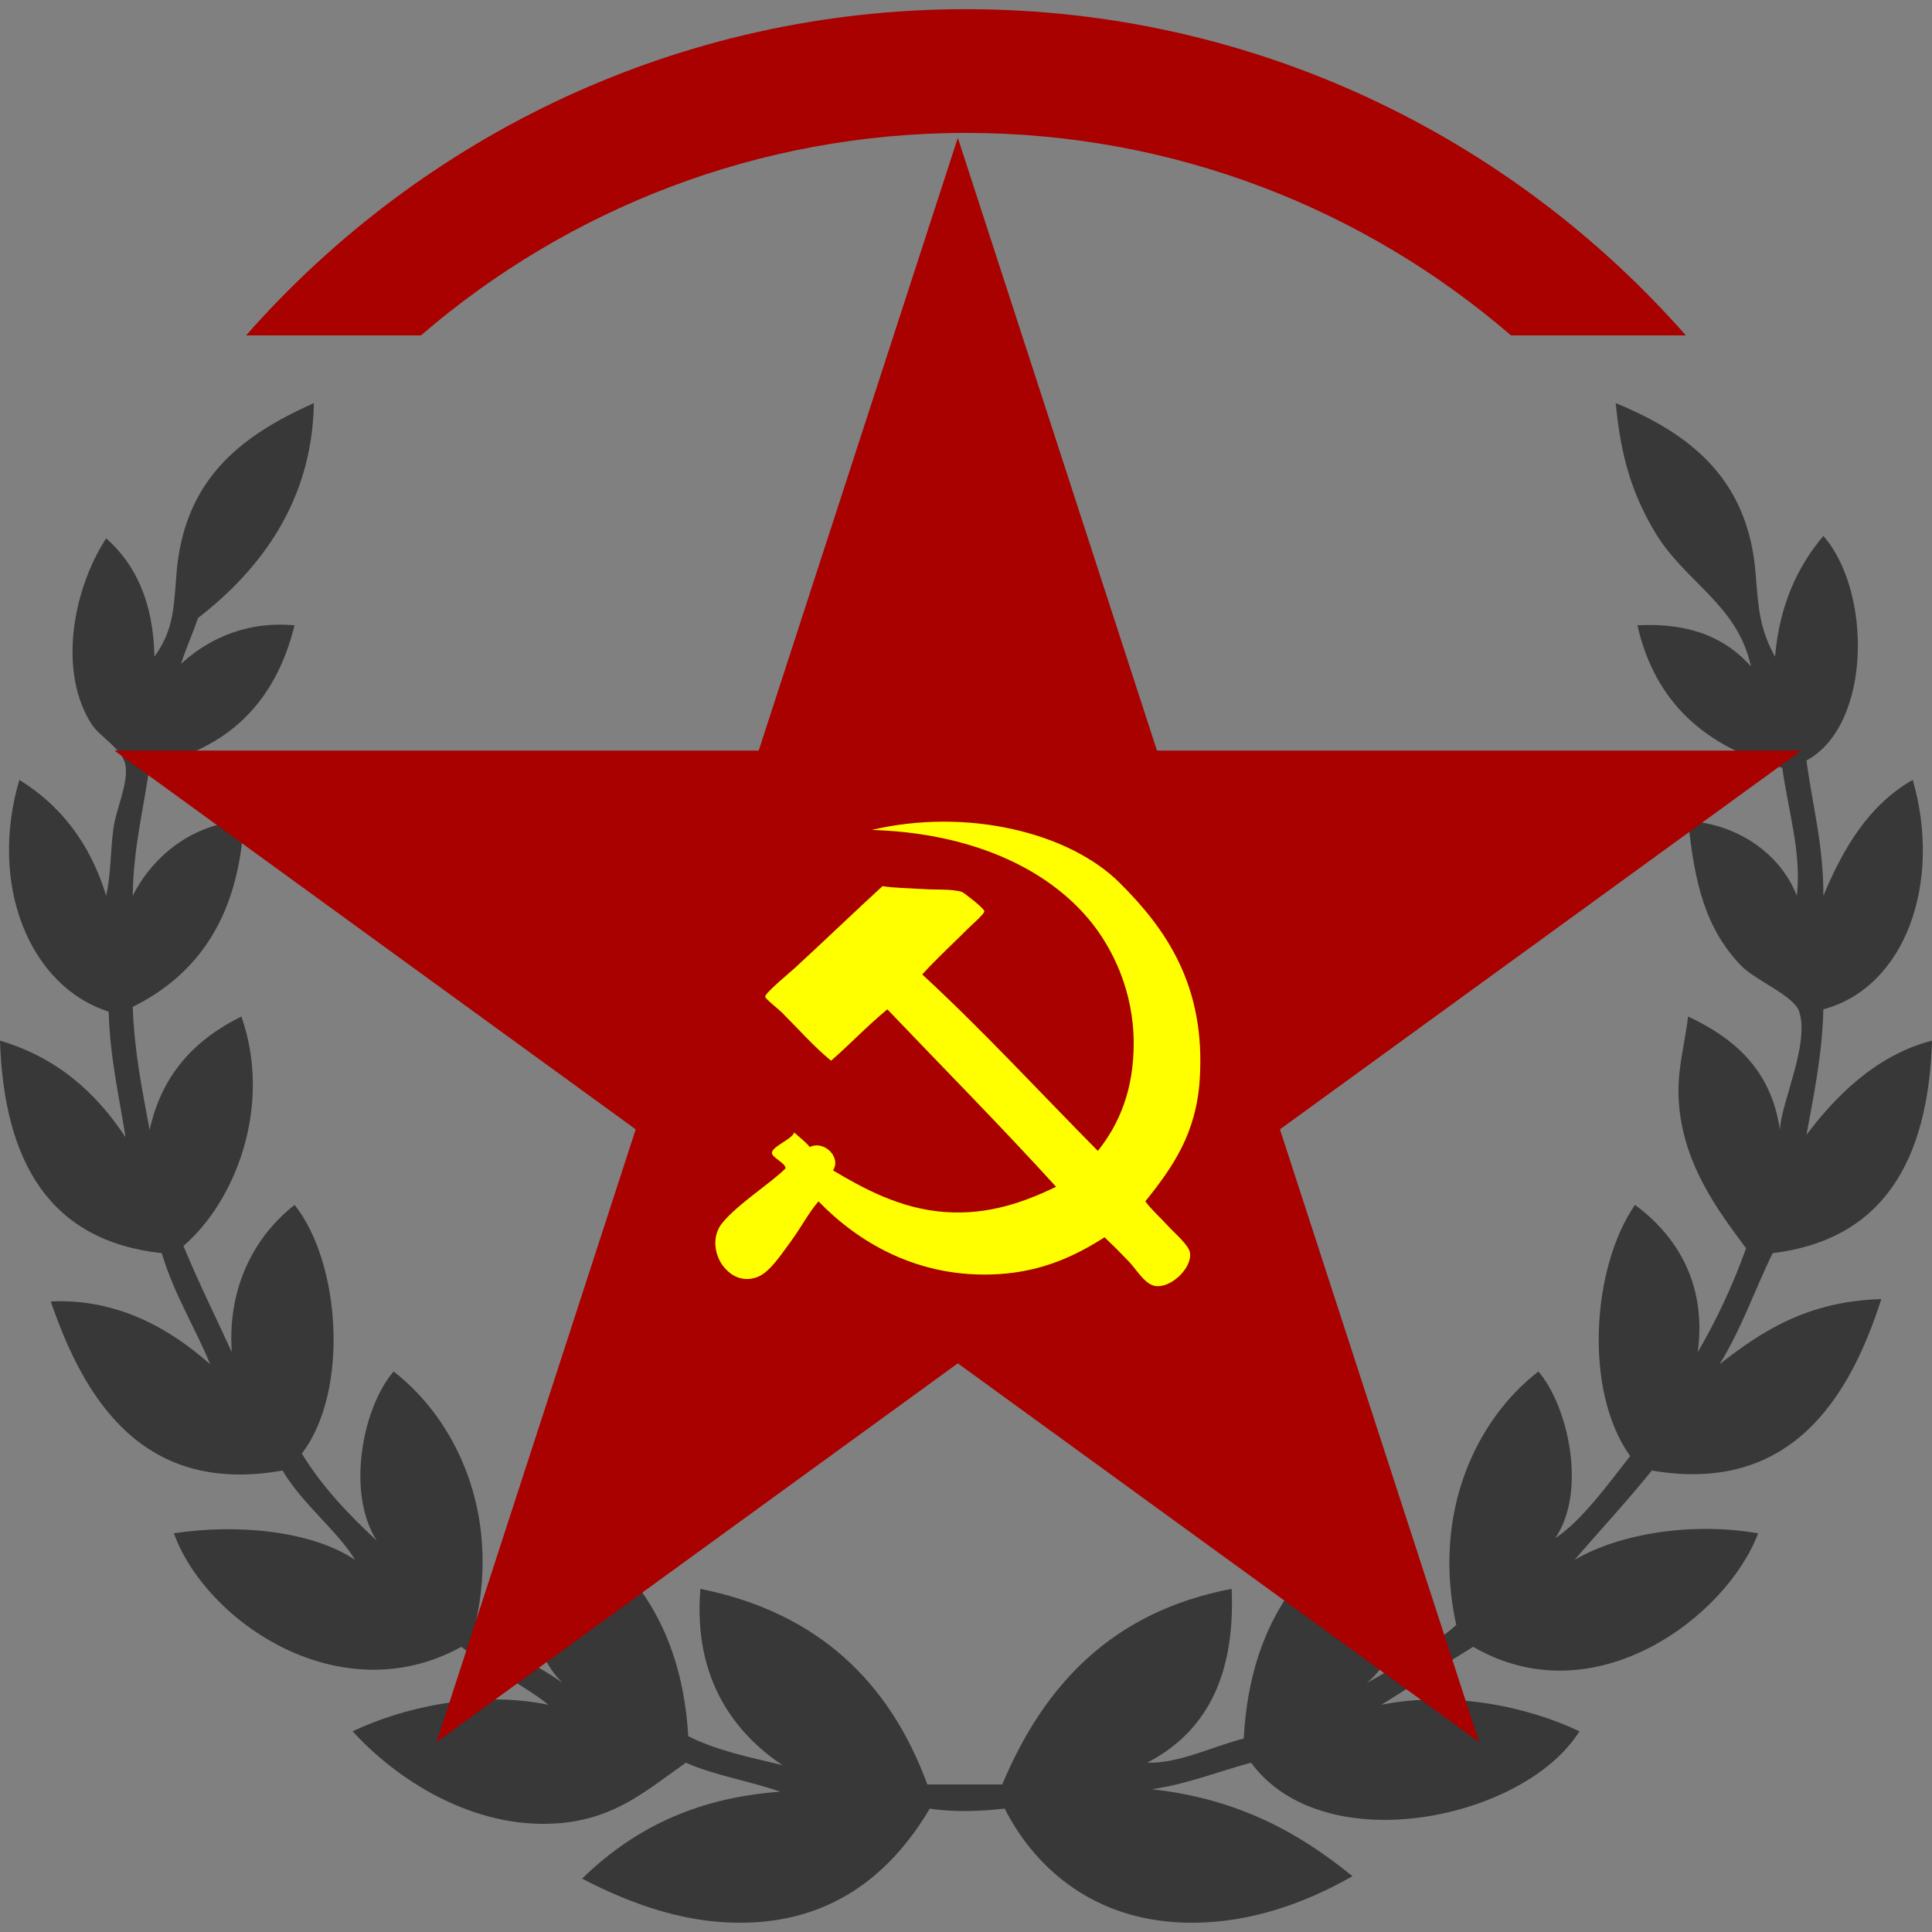
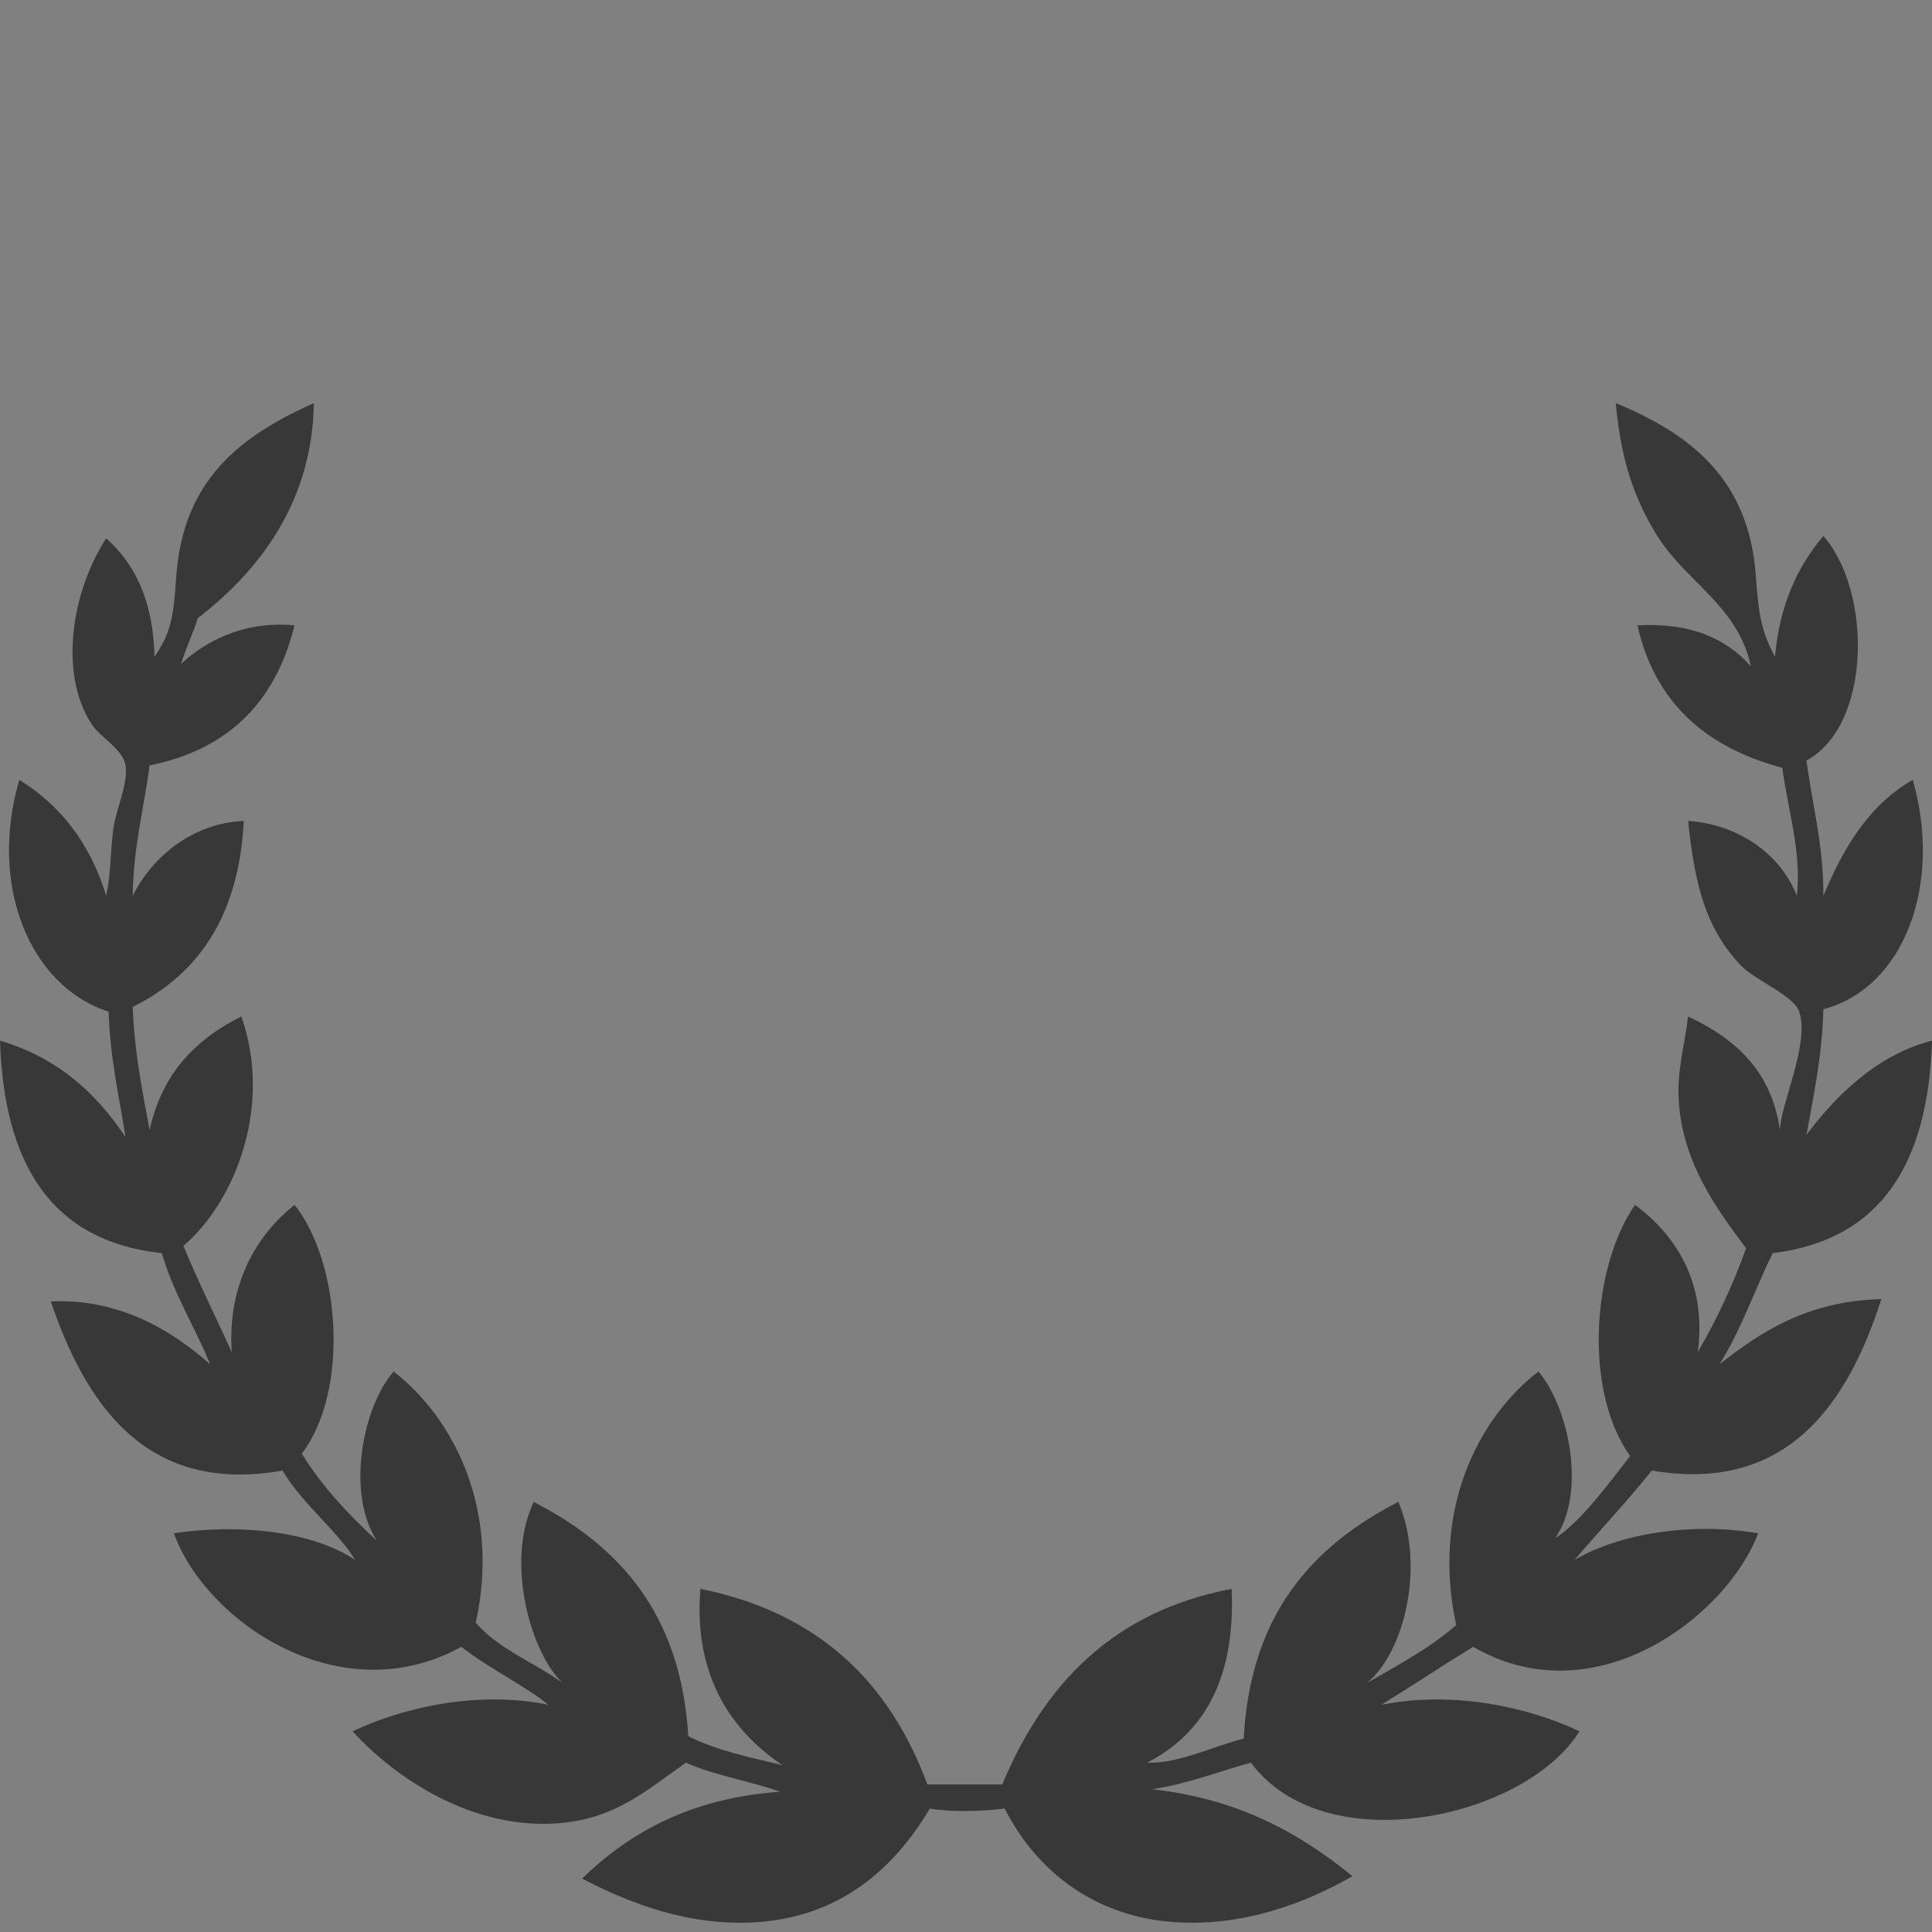
<svg xmlns="http://www.w3.org/2000/svg" xmlns:ns1="http://sodipodi.sourceforge.net/DTD/sodipodi-0.dtd" xmlns:ns2="http://www.inkscape.org/namespaces/inkscape" version="1.1" id="Слой_1" x="0px" y="0px" width="44px" height="44px" viewBox="0 0 44 44" enable-background="new 0 0 44 44" xml:space="preserve" ns1:docname="1.Пехота.svg" ns2:version="1.2 (dc2aedaf03, 2022-05-15)">
  <rect x="0" y="0" width="44" height="44" fill="#808080" stroke="none" />
  <defs id="defs5252" />
  <ns1:namedview id="namedview5250" pagecolor="#ffffff" bordercolor="#000000" borderopacity="0.25" ns2:showpageshadow="2" ns2:pageopacity="0.0" ns2:pagecheckerboard="0" ns2:deskcolor="#d1d1d1" showgrid="false" ns2:zoom="3.7926636" ns2:cx="-38.627206" ns2:cy="48.778383" ns2:window-width="1680" ns2:window-height="987" ns2:window-x="-8" ns2:window-y="-8" ns2:window-maximized="1" ns2:current-layer="layer1" />
  <g ns2:groupmode="layer" id="layer1" ns2:label="Layer 1">
-     <ellipse style="fill:#ffff00;stroke:none;stroke-width:1.046" id="path6513" cx="21.86" cy="24.47" rx="7.225" ry="6.572" />
    <g id="g5247">
      <g id="g5241">
        <path fill-rule="evenodd" clip-rule="evenodd" fill="#383838" d="M8.965,31.235c1.403,1.088,2.431,3.188,1.87,5.72    c0.515,0.604,1.333,0.903,1.98,1.375c-0.714-0.667-1.32-2.731-0.66-4.125c1.949,1.002,3.354,2.55,3.52,5.335    c0.618,0.317,1.389,0.48,2.145,0.66c-1.043-0.698-2.042-1.918-1.869-4.015c2.67,0.538,4.305,2.111,5.169,4.455    c0.568,0,1.138,0,1.705,0c0.953-2.274,2.515-3.939,5.225-4.455c0.089,2.049-0.631,3.291-1.924,3.959    c0.72,0.024,1.496-0.373,2.199-0.549c0.148-2.824,1.558-4.382,3.521-5.391c0.601,1.394,0.174,3.393-0.715,4.125    c0.71-0.408,1.438-0.797,2.034-1.32c-0.56-2.56,0.452-4.677,1.871-5.774c0.675,0.783,1.113,2.729,0.384,3.795    c0.59-0.383,1.199-1.22,1.706-1.87c-1.064-1.479-0.872-4.303,0.11-5.72c0.902,0.665,1.645,1.749,1.429,3.354    c0.427-0.729,0.795-1.515,1.101-2.365c-0.619-0.836-1.531-2.003-1.54-3.574c-0.004-0.57,0.145-1.103,0.22-1.705    c1.059,0.499,1.896,1.22,2.09,2.585c0.019-0.603,0.681-1.952,0.44-2.695c-0.118-0.364-1.002-0.714-1.32-1.044    c-0.812-0.843-1.062-1.862-1.21-3.3c1.104,0.071,2.096,0.726,2.475,1.705c0.116-0.978-0.21-1.989-0.33-2.915    c-1.723-0.459-2.897-1.465-3.3-3.245c1.24-0.066,2.032,0.314,2.585,0.935c-0.307-1.423-1.517-1.917-2.2-3.08    c-0.472-0.803-0.757-1.616-0.879-2.915c1.736,0.714,3.026,1.753,3.188,3.905c0.062,0.808,0.1,1.251,0.44,1.87    c0.103-1.181,0.513-2.054,1.101-2.75c1.106,1.258,1.104,4.304-0.385,5.115c0.135,1.019,0.389,1.92,0.385,3.08    c0.458-1.1,1.043-2.073,2.035-2.64c0.676,2.344-0.171,4.727-2.035,5.225c-0.028,1.054-0.218,1.944-0.385,2.859    c0.621-0.826,1.559-1.813,2.86-2.145c-0.087,2.737-1.115,4.533-3.631,4.84c-0.407,0.84-0.729,1.766-1.209,2.53    c0.966-0.757,2.009-1.436,3.684-1.484c-0.72,2.255-2.069,4.448-5.225,3.904c-0.564,0.7-1.175,1.354-1.76,2.035    c1.013-0.593,2.642-0.868,4.18-0.605c-0.707,1.885-3.719,4.196-6.49,2.585c-0.705,0.431-1.387,0.887-2.09,1.32    c1.653-0.33,3.378,0.064,4.51,0.604c-1.235,1.992-5.802,2.985-7.479,0.715c-0.752,0.202-1.425,0.481-2.255,0.605    c1.966,0.216,3.364,1,4.565,1.98c-1.093,0.626-2.508,1.156-4.07,1.045c-1.916-0.138-3.184-1.271-3.85-2.585    c-0.528,0.064-1.182,0.086-1.705,0c-0.754,1.271-1.95,2.442-3.904,2.585c-1.538,0.111-2.898-0.41-4.016-0.99    c1.097-1.066,2.494-1.833,4.51-1.979c-0.69-0.245-1.499-0.371-2.145-0.661c-0.869,0.607-1.58,1.263-2.86,1.376    c-2.005,0.176-3.791-1.05-4.729-2.091c1.116-0.531,2.825-0.939,4.455-0.604c-0.479-0.402-1.389-0.849-1.98-1.32    C7.756,39.025,4.69,36.939,3.96,34.92c1.5-0.229,3.175-0.038,4.125,0.605c-0.373-0.636-1.211-1.282-1.65-2.035    c-3.185,0.571-4.52-1.632-5.279-3.85c1.542-0.075,2.756,0.652,3.629,1.43c-0.278-0.712-0.837-1.619-1.1-2.53    C1.122,28.262,0.09,26.452,0,23.7c1.303,0.385,2.188,1.186,2.859,2.199c-0.147-0.934-0.354-1.808-0.384-2.859    c-1.805-0.579-2.739-2.886-2.035-5.279c0.952,0.587,1.619,1.461,1.979,2.64c0.113-0.541,0.091-0.994,0.165-1.541    c0.061-0.444,0.341-1.012,0.274-1.43c-0.057-0.365-0.578-0.641-0.77-0.935c-0.754-1.159-0.457-3.02,0.33-4.235    c0.672,0.593,1.074,1.456,1.1,2.695c0.387-0.549,0.436-0.947,0.495-1.814c0.15-2.185,1.423-3.197,3.135-3.96    c-0.035,2.256-1.243,3.816-2.64,4.895c-0.117,0.36-0.272,0.68-0.385,1.045c0.483-0.453,1.354-0.992,2.585-0.88    c-0.428,1.735-1.498,2.828-3.3,3.19c-0.132,0.986-0.372,1.865-0.385,2.97c0.46-0.917,1.385-1.656,2.529-1.705    c-0.108,2.146-1.021,3.488-2.529,4.235c0.036,1.026,0.219,1.907,0.385,2.804c0.278-1.28,1.047-2.07,2.09-2.585    c0.717,2.055-0.15,4.222-1.32,5.225c0.342,0.832,0.734,1.613,1.101,2.42c-0.106-1.508,0.545-2.662,1.43-3.354    c1.046,1.309,1.252,4.24,0.165,5.664c0.468,0.762,1.068,1.389,1.705,1.981C7.875,33.984,8.265,32.038,8.965,31.235z" id="path5239" />
      </g>
-       <path fill="#F7E736" d="m 41.023,17.094 h -14.674 l -4.535,-13.955 -4.535,13.955 H 2.606 l 11.872,8.626 -4.535,13.954 11.871,-8.625 11.871,8.625 -4.535,-13.954 z m -13.701,7.505 c -0.082,1.215 -0.605,1.973 -1.238,2.761 0.135,0.186 0.334,0.359 0.531,0.575 0.143,0.155 0.461,0.424 0.486,0.596 0.053,0.361 -0.465,0.835 -0.816,0.751 -0.227,-0.054 -0.414,-0.385 -0.576,-0.552 -0.205,-0.214 -0.367,-0.376 -0.553,-0.552 -0.672,0.428 -1.412,0.776 -2.407,0.839 -1.849,0.115 -3.228,-0.748 -4.109,-1.657 -0.218,0.251 -0.406,0.61 -0.641,0.929 -0.214,0.287 -0.468,0.688 -0.751,0.795 -0.695,0.262 -1.241,-0.698 -0.795,-1.236 0.36,-0.437 1.074,-0.88 1.437,-1.238 0.01,-0.12 -0.311,-0.245 -0.31,-0.354 0,-0.146 0.459,-0.309 0.508,-0.465 0.118,0.111 0.253,0.206 0.354,0.332 0.332,-0.162 0.723,0.239 0.529,0.531 0.666,0.398 1.529,0.88 2.563,0.95 1.007,0.068 1.811,-0.239 2.518,-0.575 -1.251,-1.376 -2.56,-2.698 -3.843,-4.042 -0.449,0.368 -0.845,0.79 -1.282,1.17 -0.392,-0.322 -0.729,-0.707 -1.126,-1.104 -0.052,-0.053 -0.374,-0.308 -0.375,-0.354 -0.003,-0.085 0.595,-0.579 0.662,-0.641 0.673,-0.618 1.365,-1.285 2.011,-1.877 0.263,0.044 0.577,0.043 0.905,0.066 0.299,0.022 0.667,-0.008 0.906,0.067 0.028,0.008 0.504,0.367 0.508,0.441 0.002,0.057 -0.297,0.319 -0.354,0.375 -0.366,0.367 -0.729,0.697 -1.061,1.062 1.391,1.283 2.67,2.676 4,4.019 0.49,-0.616 0.816,-1.388 0.816,-2.451 0,-1.173 -0.469,-2.184 -1.061,-2.871 -1.061,-1.23 -2.827,-1.926 -4.904,-1.988 2.147,-0.505 4.484,0.042 5.656,1.215 1.046,1.044 1.956,2.336 1.812,4.483 z" id="path5243" style="fill:#a90000" />
-       <path fill="#A90000" d="M22,0.209c-6.525,0-12.388,2.879-16.395,7.429h3.982C12.92,4.768,17.256,3.027,22,3.027   s9.08,1.74,12.412,4.611h3.982C34.389,3.088,28.525,0.209,22,0.209z" id="path5245" />
    </g>
  </g>
</svg>